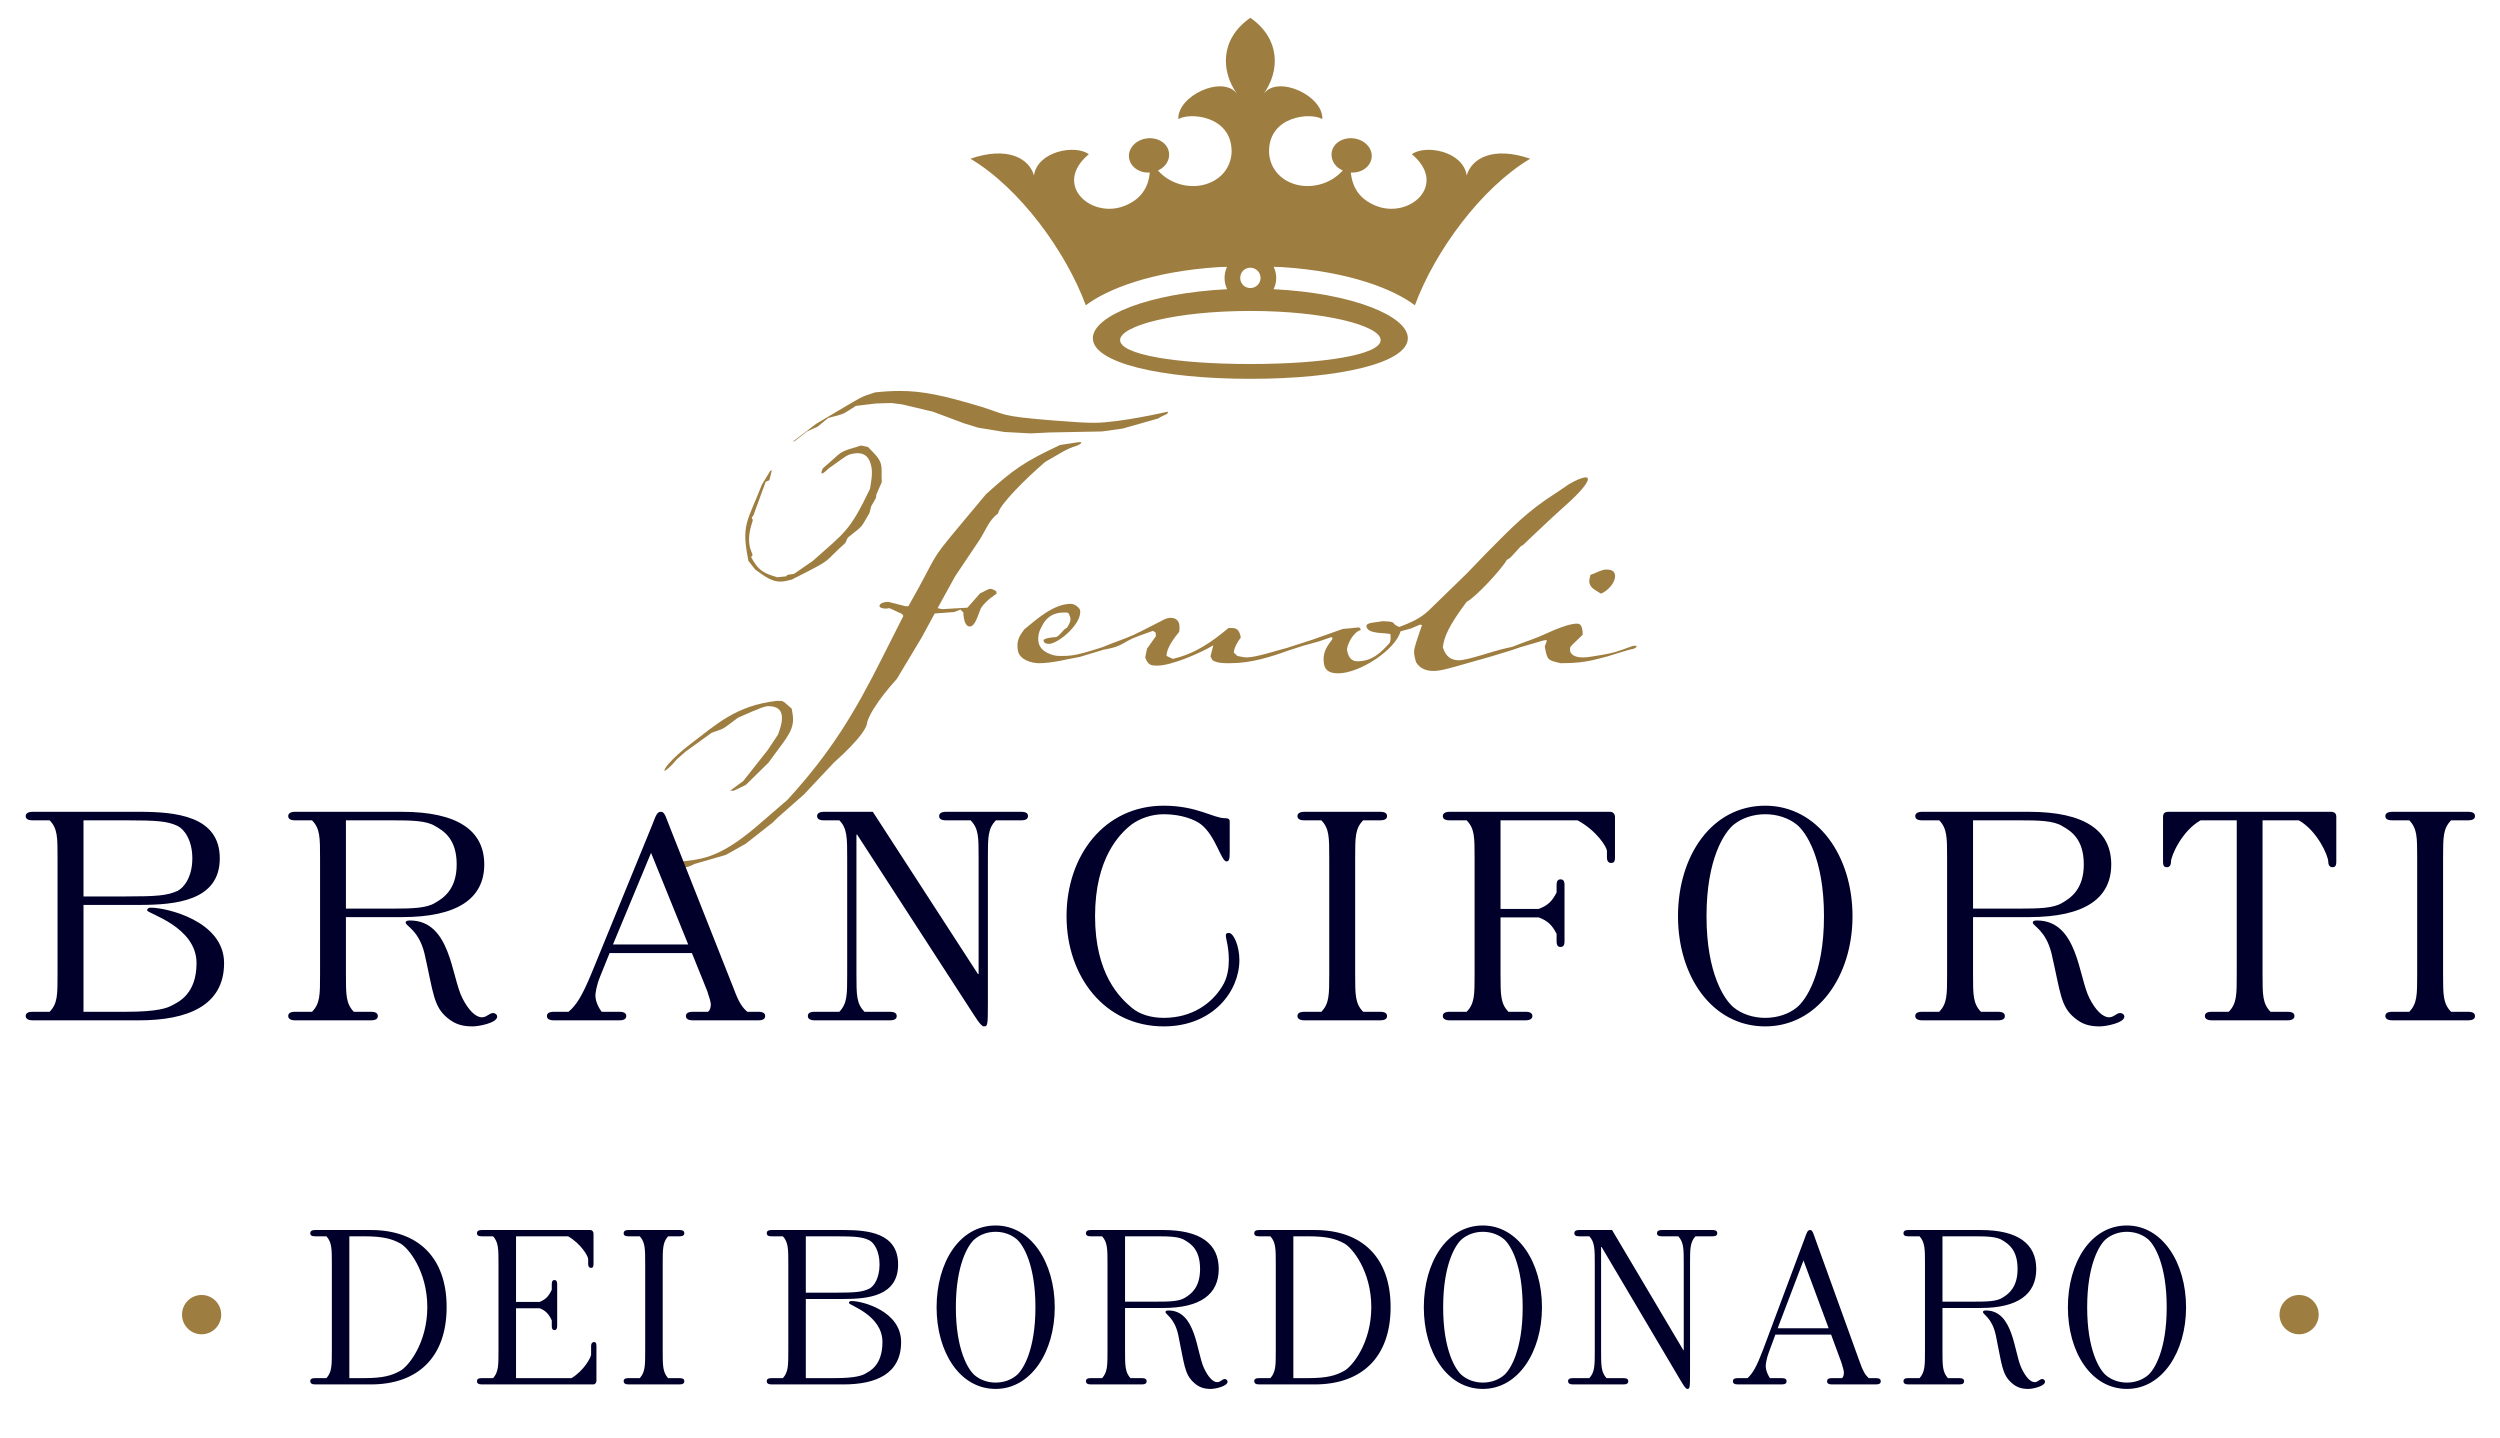
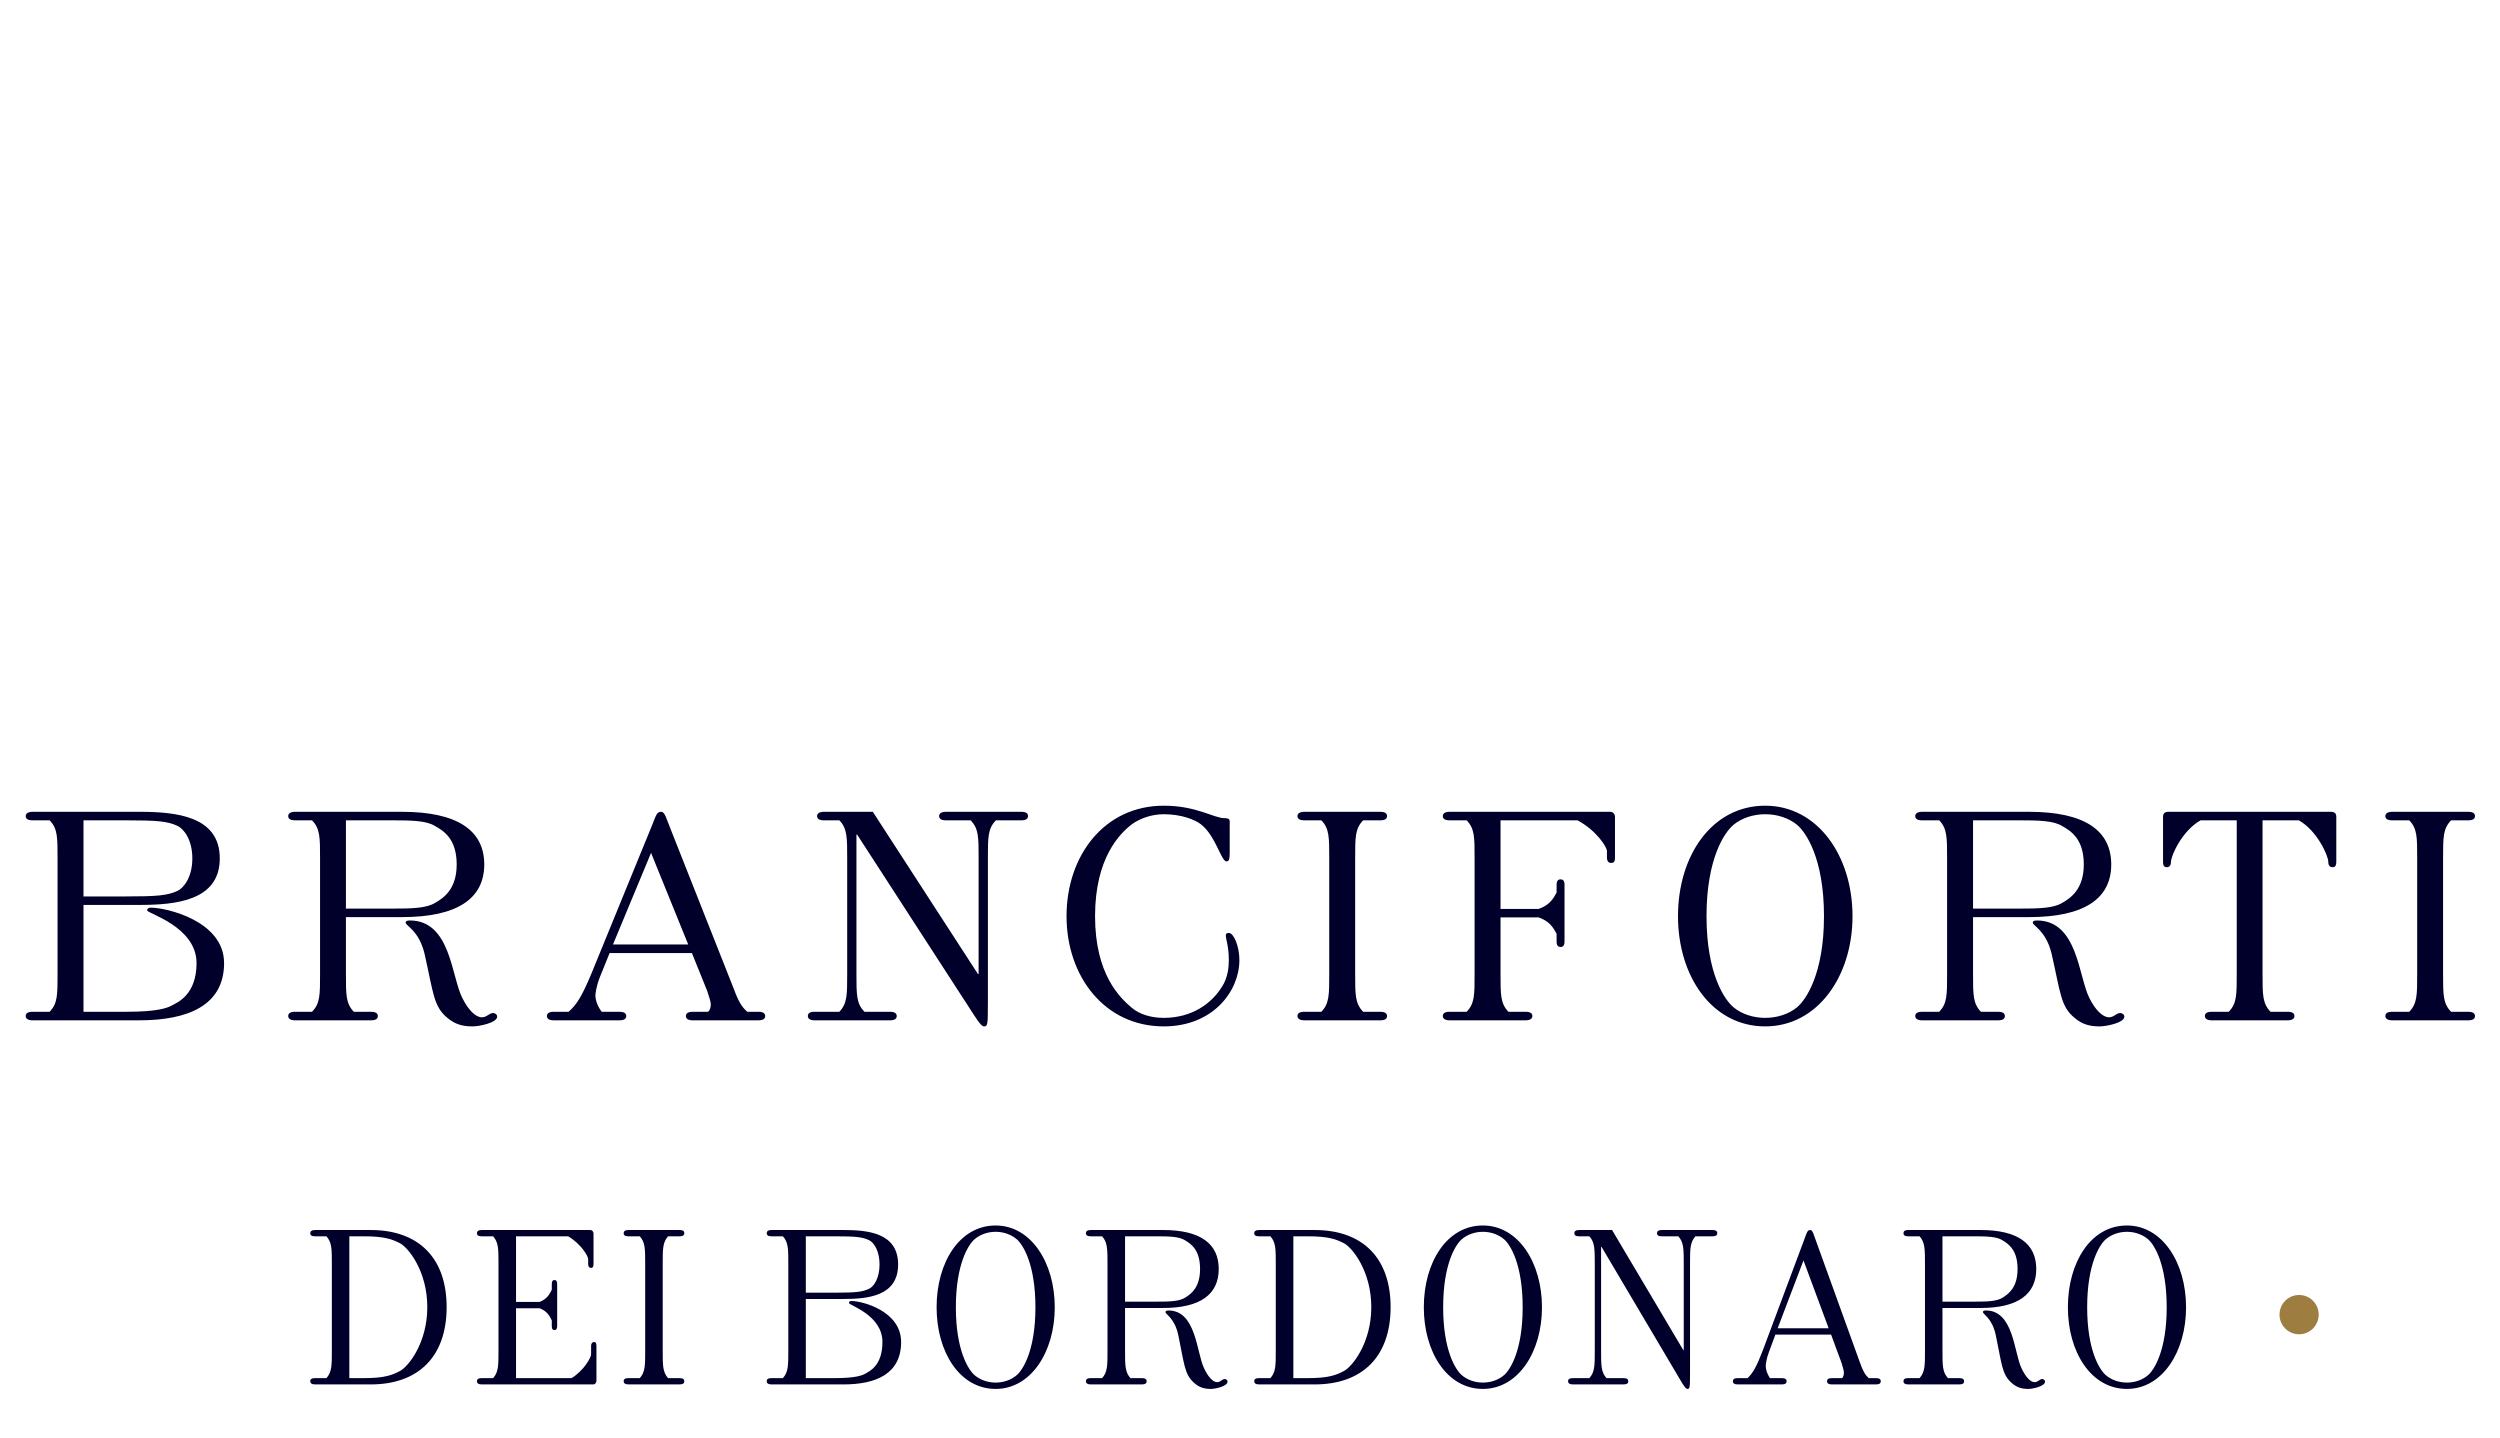
<svg xmlns="http://www.w3.org/2000/svg" xmlns:ns1="http://www.serif.com/" width="100%" height="100%" viewBox="0 0 259 149" version="1.1" xml:space="preserve" style="fill-rule:evenodd;clip-rule:evenodd;stroke-linejoin:round;stroke-miterlimit:2;">
  <g transform="matrix(0.155,0,0,0.062,0,0)">
    <rect id="ArtBoard1" x="0" y="0" width="1668" height="2388" style="fill:none;" />
    <g id="ArtBoard11" ns1:id="ArtBoard1">
      <g transform="matrix(12.89,0,0,32.171,980.337,369.536)">
-         <path d="M0,-2.371C-0.183,-3.633 -2.138,-3.996 -2.844,-3.477C-0.943,-1.877 -2.993,-0.085 -4.727,-0.806C-5.545,-1.145 -5.931,-1.729 -6.008,-2.524C-5.802,-2.51 -5.589,-2.549 -5.405,-2.647C-4.93,-2.897 -4.773,-3.441 -5.088,-3.87C-5.403,-4.299 -6.071,-4.437 -6.553,-4.177C-7.038,-3.917 -7.146,-3.358 -6.833,-2.942C-6.728,-2.806 -6.585,-2.701 -6.43,-2.632C-7.116,-1.855 -8.169,-1.69 -8.907,-1.916C-9.866,-2.209 -10.264,-2.985 -10.25,-3.676C-10.21,-5.473 -8.087,-5.66 -7.487,-5.3C-7.431,-6.509 -9.783,-7.61 -10.529,-6.617C-9.695,-7.782 -9.636,-9.455 -11.218,-10.561C-11.218,-10.56 -11.218,-10.558 -11.221,-10.557C-11.222,-10.558 -11.222,-10.56 -11.224,-10.561C-12.804,-9.455 -12.746,-7.782 -11.912,-6.617C-12.657,-7.61 -15.009,-6.509 -14.953,-5.3C-14.354,-5.66 -12.23,-5.473 -12.192,-3.676C-12.177,-2.985 -12.575,-2.209 -13.534,-1.916C-14.272,-1.69 -15.325,-1.855 -16.011,-2.632C-15.856,-2.701 -15.714,-2.806 -15.608,-2.942C-15.294,-3.358 -15.404,-3.917 -15.888,-4.177C-16.371,-4.437 -17.038,-4.299 -17.353,-3.87C-17.668,-3.441 -17.51,-2.897 -17.036,-2.647C-16.852,-2.549 -16.639,-2.51 -16.434,-2.524C-16.509,-1.729 -16.896,-1.145 -17.713,-0.806C-19.449,-0.085 -21.498,-1.877 -19.596,-3.477C-20.303,-3.996 -22.258,-3.633 -22.44,-2.371C-22.685,-3.253 -23.797,-3.91 -25.733,-3.243C-23.177,-1.717 -20.791,1.565 -19.751,4.37C-18.674,3.55 -16.375,2.608 -12.828,2.384C-12.696,2.381 -12.574,2.382 -12.431,2.374C-12.51,2.547 -12.557,2.742 -12.557,2.948C-12.557,3.158 -12.508,3.357 -12.424,3.535C-16.472,3.735 -19.386,4.916 -19.386,6.08C-19.386,7.358 -15.877,8.19 -11.218,8.19C-6.562,8.19 -3.054,7.358 -3.054,6.08C-3.054,4.916 -5.97,3.734 -10.015,3.535C-9.927,3.357 -9.878,3.158 -9.878,2.948C-9.878,2.742 -9.927,2.547 -10.01,2.374C-9.866,2.382 -9.744,2.381 -9.612,2.384C-6.066,2.608 -3.767,3.55 -2.689,4.37C-1.65,1.565 0.737,-1.717 3.292,-3.243C1.355,-3.91 0.245,-3.253 0,-2.371M-4.463,6.178C-4.463,6.931 -7.37,7.42 -11.218,7.42C-15.075,7.42 -17.974,6.931 -17.974,6.178C-17.974,5.427 -15.075,4.664 -11.218,4.664C-7.37,4.664 -4.463,5.427 -4.463,6.178M-11.745,2.948C-11.745,2.801 -11.686,2.67 -11.595,2.573C-11.499,2.478 -11.368,2.418 -11.218,2.418C-11.074,2.418 -10.942,2.478 -10.846,2.575L-10.846,2.573C-10.752,2.67 -10.69,2.801 -10.69,2.948C-10.69,3.094 -10.752,3.227 -10.846,3.322C-10.942,3.417 -11.074,3.476 -11.218,3.476C-11.368,3.476 -11.499,3.417 -11.595,3.322L-11.595,3.32C-11.686,3.225 -11.745,3.094 -11.745,2.948" style="fill:rgb(158,125,64);fill-rule:nonzero;" />
-       </g>
+         </g>
      <g transform="matrix(0,-32.171,-12.89,0,134.753,2164.02)">
-         <path d="M-1.016,-1.016C-1.58,-1.016 -2.037,-0.561 -2.037,0.001C-2.037,0.562 -1.58,1.016 -1.016,1.016C-0.452,1.016 0.005,0.562 0.005,0.001C0.005,-0.561 -0.452,-1.016 -1.016,-1.016" style="fill:rgb(158,125,64);fill-rule:nonzero;" />
-       </g>
+         </g>
      <g transform="matrix(0,-32.171,-12.89,0,1536.69,2164)">
        <path d="M-1.016,-1.016C-1.581,-1.016 -2.037,-0.561 -2.037,-0C-2.037,0.562 -1.581,1.016 -1.016,1.016C-0.452,1.016 0.004,0.562 0.004,-0C0.004,-0.561 -0.452,-1.016 -1.016,-1.016" style="fill:rgb(158,125,64);fill-rule:nonzero;" />
      </g>
      <g transform="matrix(12.89,0,0,32.171,521.609,1131.58)">
-         <path d="M0,-4.965C0.177,-4.965 0.366,-5.014 0.583,-5.066L1.316,-5.44C2.735,-6.168 2.266,-5.992 3.365,-6.969L3.491,-7.246C4.322,-7.922 4.116,-7.672 4.617,-8.524L4.706,-8.875C5.01,-9.402 4.955,-9.301 4.972,-9.478L5.256,-10.13C5.235,-10.532 5.268,-10.782 5.232,-10.982C5.179,-11.283 5.021,-11.484 4.538,-11.96L4.174,-12.036L4.032,-11.984C2.944,-11.659 3.297,-11.783 2.21,-10.857C2.132,-10.732 2.126,-10.632 2.131,-10.605C2.135,-10.58 2.135,-10.58 2.16,-10.58C2.235,-10.58 2.47,-10.806 2.489,-10.833C3.199,-11.333 3.371,-11.484 3.559,-11.558C3.725,-11.609 3.87,-11.634 4.021,-11.634C4.37,-11.634 4.629,-11.433 4.723,-10.906C4.784,-10.556 4.706,-10.154 4.645,-9.78C3.586,-7.572 3.365,-7.547 1.684,-6.043L0.703,-5.365C0.289,-5.316 0.364,-5.316 0.304,-5.24L-0.162,-5.191C-0.927,-5.415 -1.152,-5.565 -1.521,-6.244L-1.439,-6.344C-1.497,-6.518 -1.572,-6.671 -1.596,-6.82C-1.68,-7.297 -1.574,-7.697 -1.431,-8.151L-1.484,-8.3L-1.402,-8.4L-0.761,-10.154L-0.573,-10.229L-0.441,-10.757L-0.532,-10.705L-0.958,-10.005C-1.663,-8.199 -1.994,-7.949 -1.731,-6.445L-1.66,-6.043L-1.305,-5.592C-0.763,-5.191 -0.424,-4.965 0,-4.965M1.378,-12.764L1.931,-13.014L2.478,-13.464C3.43,-13.716 3.149,-13.616 3.915,-14.091L4.941,-14.216L5.759,-14.241L6.32,-14.168L7.909,-13.791L9.512,-13.19L10.248,-12.962L11.612,-12.737L12.971,-12.663L13.963,-12.712L16.673,-12.764L17.744,-12.913L19.596,-13.44C19.887,-13.64 20.112,-13.64 20.09,-13.765L20.084,-13.791C20.084,-13.791 17.592,-13.214 16.268,-13.214C15.794,-13.214 15.391,-13.239 14.1,-13.339C11.316,-13.565 11.726,-13.64 10.434,-14.042C8.513,-14.618 7.42,-14.868 6.195,-14.868C5.799,-14.868 5.38,-14.843 4.913,-14.794C4.043,-14.493 4.612,-14.794 1.857,-13.163L0.646,-12.237L0.74,-12.26L1.378,-12.764ZM-4.913,3.862L-3.562,2.884C-2.856,2.633 -3.107,2.784 -2.2,2.105L-1.46,1.779C-1.087,1.63 -0.836,1.505 -0.61,1.505C-0.16,1.505 0.024,1.706 0.068,1.956C0.13,2.306 -0.041,2.757 -0.126,2.984L-0.66,3.787L-1.923,5.39L-2.609,5.894L-2.412,5.894L-1.789,5.591L-0.617,4.438L-0.418,4.164C0.346,3.109 0.775,2.708 0.628,1.88L0.585,1.63C0.291,1.38 0.198,1.28 0.12,1.253C0.063,1.228 -0.01,1.228 -0.184,1.228C-2.311,1.478 -3.293,2.431 -4.68,3.485C-5.692,4.263 -6.027,4.763 -6.014,4.84L-6.011,4.864C-5.959,4.864 -5.695,4.663 -5.368,4.263L-4.913,3.862ZM10.284,-7.069C10.642,-7.597 10.796,-8.151 11.283,-8.5C11.353,-8.951 12.712,-10.306 13.731,-11.183C14.705,-11.734 14.787,-11.835 15.333,-12.011C15.474,-12.06 15.609,-12.136 15.601,-12.186C15.595,-12.21 15.571,-12.21 15.546,-12.21L15.469,-12.21L14.5,-12.06C12.634,-11.183 12.1,-10.806 10.659,-9.502L9.258,-7.822C7.627,-5.866 8.259,-6.543 6.636,-3.687L6.488,-3.687L5.6,-3.912C5.276,-3.912 5.122,-3.787 5.14,-3.687C5.152,-3.61 5.285,-3.562 5.487,-3.562L5.658,-3.586L6.307,-3.285L6.377,-3.184L5.34,-1.128C3.827,1.905 2.606,3.911 0.367,6.368L-1.257,7.772C-3.299,9.504 -4.181,9.452 -5.378,9.602L-5.711,9.553L-6.246,9.203C-6.488,8.826 -6.534,8.7 -6.584,8.7C-6.609,8.7 -6.626,8.75 -6.687,8.826L-6.588,9.101C-6.157,9.578 -5.649,9.903 -5.149,9.903C-4.925,9.903 -4.692,9.83 -4.461,9.703L-2.823,9.228L-1.801,8.651L-0.397,7.547L-0.144,7.296L1.218,6.094L2.795,4.413C2.795,4.413 4.505,2.933 4.5,2.331C4.77,1.454 6.029,0.101 6.029,0.101L7.323,-2.057L8.001,-3.309L9.011,-3.385L9.337,-3.51L9.489,-3.36C9.481,-3.26 9.504,-3.135 9.517,-3.059C9.569,-2.758 9.691,-2.633 9.816,-2.633C10.091,-2.633 10.224,-3.16 10.397,-3.586C10.674,-4.013 11.214,-4.338 11.214,-4.338L11.193,-4.463C11.08,-4.539 10.97,-4.588 10.898,-4.588C10.746,-4.588 10.618,-4.463 10.361,-4.362L9.696,-3.61L8.385,-3.535L8.151,-3.586L9.059,-5.24L10.284,-7.069ZM41.947,-4.914C42.001,-4.613 42.294,-4.514 42.548,-4.338C43.013,-4.539 43.328,-5.014 43.276,-5.316C43.246,-5.492 43.128,-5.592 42.827,-5.592C42.577,-5.592 42.312,-5.415 42.003,-5.316C41.959,-5.139 41.93,-5.014 41.947,-4.914M44.221,-1.631L43.658,-1.43C43.19,-1.254 42.756,-1.178 42.267,-1.104C42.1,-1.077 41.856,-1.028 41.61,-1.028C41.308,-1.028 41.019,-1.104 40.951,-1.354C40.954,-1.631 40.833,-1.455 41.601,-2.206C41.607,-2.307 41.59,-2.408 41.578,-2.483C41.538,-2.708 41.448,-2.782 41.301,-2.782C40.7,-2.782 39.443,-2.131 39.346,-2.106C38.613,-1.817 38.56,-1.822 37.969,-1.582L37.624,-1.504C37.022,-1.378 35.641,-0.879 35.189,-0.879C34.815,-0.879 34.513,-1.028 34.348,-1.555C34.423,-2.106 34.632,-2.633 35.581,-3.912C36.04,-4.137 37.402,-5.617 37.667,-6.092C37.917,-6.244 37.763,-6.119 38.412,-6.82C38.555,-6.871 38.224,-6.619 40.025,-8.3L41.015,-9.201C41.678,-9.828 41.891,-10.179 41.87,-10.306C41.861,-10.355 41.83,-10.379 41.756,-10.379C41.58,-10.379 41.236,-10.229 40.896,-10.029L40.27,-9.603C38.721,-8.625 37.901,-7.749 36.608,-6.445L35.596,-5.391L33.613,-3.46C33.164,-3.035 32.675,-2.834 32.09,-2.608C31.583,-2.809 32.067,-2.883 31.214,-2.91C30.877,-2.834 30.352,-2.858 30.389,-2.633C30.465,-2.206 31.442,-2.331 31.632,-2.231C31.649,-2.131 31.655,-1.829 31.569,-1.755C31.107,-1.254 30.682,-0.827 29.91,-0.827C29.584,-0.827 29.441,-1.077 29.385,-1.403C29.349,-1.604 29.668,-2.331 30.098,-2.456C30.055,-2.556 30.052,-2.581 29.975,-2.581C29.925,-2.581 29.85,-2.581 29.707,-2.556L29.164,-2.508L27.614,-1.957L26.834,-1.704L26.364,-1.555C26.359,-1.547 26.362,-1.55 26.355,-1.546C25.719,-1.381 24.66,-1.028 24.181,-1.028C24.029,-1.028 23.846,-1.077 23.693,-1.104L23.511,-1.277C23.518,-1.53 23.73,-1.881 23.873,-2.057C23.8,-2.483 23.637,-2.556 23.387,-2.556L23.237,-2.556C22.365,-1.829 21.527,-1.229 20.35,-0.952L20.025,-1.104C20.004,-1.504 20.452,-2.082 20.679,-2.356C20.702,-2.508 20.702,-2.633 20.686,-2.733C20.645,-2.959 20.477,-3.083 20.252,-3.083C20.128,-3.083 20.006,-3.059 19.871,-2.983C19.365,-2.733 18.865,-2.456 18.334,-2.206C17.825,-1.971 17.252,-1.798 16.725,-1.569C16.619,-1.532 16.468,-1.482 16.203,-1.403C15.704,-1.254 15.233,-1.104 14.684,-1.104L14.486,-1.104C14.309,-1.104 14.13,-1.128 13.859,-1.254C13.557,-1.403 13.422,-1.604 13.384,-1.829C13.331,-2.131 13.428,-2.432 13.563,-2.657C13.914,-3.36 14.488,-3.36 14.761,-3.36L14.785,-3.36C14.961,-3.36 14.941,-3.333 15.03,-3.108C15.07,-2.883 14.968,-2.758 14.852,-2.556C14.704,-2.556 14.46,-2.082 14.26,-2.082C14.185,-2.082 13.622,-2.03 13.645,-1.905C13.654,-1.856 13.675,-1.731 13.924,-1.731C14.398,-1.731 15.662,-2.782 15.538,-3.486C15.524,-3.562 15.306,-3.811 15.055,-3.811C14.159,-3.811 13.256,-2.983 12.645,-2.483C12.403,-2.155 12.223,-1.905 12.316,-1.378C12.4,-0.904 13.028,-0.727 13.402,-0.727C14.127,-0.727 14.909,-0.952 15.515,-1.052L16.679,-1.403L16.725,-1.421C16.948,-1.466 17.204,-1.511 17.395,-1.58C17.703,-1.679 17.967,-1.881 18.243,-2.006C18.593,-2.155 18.97,-2.283 19.322,-2.408L19.463,-2.307L19.47,-2.131L19.009,-1.479L18.917,-1.028C19.06,-0.626 19.215,-0.602 19.539,-0.602C20.31,-0.602 21.814,-1.277 22.447,-1.655L22.3,-1.077L22.408,-0.879C22.66,-0.727 22.983,-0.727 23.26,-0.727L23.336,-0.727C24.4,-0.727 25.426,-1.052 26.388,-1.403L26.39,-1.403L27.099,-1.631L27.909,-1.856L28.496,-2.057C28.52,-2.057 28.542,-2.082 28.565,-2.082C28.589,-2.082 28.621,-2.057 28.625,-2.03C28.653,-1.881 28.042,-1.504 28.189,-0.677C28.248,-0.325 28.522,-0.201 28.92,-0.201C30.044,-0.201 31.898,-1.43 32.155,-2.383L32.704,-2.533L33.168,-2.733L33.269,-2.708L33.09,-2.182C32.876,-1.555 32.832,-1.378 32.871,-1.153C32.889,-1.052 32.908,-0.952 32.962,-0.778C33.174,-0.426 33.515,-0.325 33.864,-0.325C34.264,-0.325 34.709,-0.477 34.997,-0.55L36.853,-1.077L37.917,-1.403L38.333,-1.546L39.295,-1.829C39.532,-1.905 39.653,-1.929 39.702,-1.929C39.729,-1.929 39.729,-1.929 39.733,-1.905C39.742,-1.856 39.703,-1.78 39.635,-1.604C39.762,-0.879 39.786,-0.879 40.465,-0.727C41.186,-0.727 41.727,-0.778 42.395,-0.952L42.873,-1.077L43.936,-1.403L44.248,-1.479L44.385,-1.555L44.395,-1.631L44.221,-1.631Z" style="fill:rgb(158,125,64);fill-rule:nonzero;" />
-       </g>
+         </g>
      <g transform="matrix(12.89,0,0,32.171,396.835,1424.63)">
        <path d="M0,25.423C-0.045,25.423 -0.136,25.47 -0.136,25.633L-0.136,26.065C-0.136,26.219 -0.51,26.91 -1.151,27.297L-4.028,27.297L-4.028,23.667L-2.805,23.667C-2.482,23.795 -2.329,23.972 -2.175,24.298L-2.175,24.59C-2.175,24.755 -2.119,24.802 -2.035,24.802C-1.957,24.802 -1.895,24.755 -1.895,24.59L-1.895,22.415C-1.895,22.249 -1.957,22.203 -2.035,22.203C-2.119,22.203 -2.175,22.249 -2.175,22.415L-2.175,22.705C-2.329,23.033 -2.482,23.209 -2.805,23.338L-4.028,23.338L-4.028,19.931L-1.327,19.931C-0.662,20.318 -0.288,20.961 -0.288,21.114L-0.288,21.36C-0.288,21.547 -0.196,21.57 -0.148,21.57C-0.066,21.57 -0.01,21.547 -0.01,21.36L-0.01,19.791C-0.01,19.708 -0.066,19.604 -0.174,19.604L-5.811,19.604C-5.987,19.604 -6.056,19.674 -6.056,19.768C-6.056,19.873 -5.987,19.931 -5.811,19.931L-5.216,19.931C-4.938,20.248 -4.938,20.576 -4.938,21.383L-4.938,25.845C-4.938,26.651 -4.938,26.98 -5.216,27.297L-5.811,27.297C-5.987,27.297 -6.056,27.355 -6.056,27.459C-6.056,27.553 -5.987,27.624 -5.811,27.624L-0.02,27.624C0.085,27.624 0.141,27.518 0.141,27.436L0.141,25.633C0.141,25.445 0.085,25.423 0,25.423M13.374,23.292C13.316,23.292 13.234,23.303 13.234,23.396C13.234,23.513 14.971,24.017 14.971,25.423C14.971,26.64 14.308,26.933 14.11,27.05C13.935,27.154 13.596,27.297 12.491,27.297L10.998,27.297L10.998,23.186L12.954,23.186C14.226,23.186 15.784,23.033 15.784,21.394C15.784,19.755 14.226,19.604 12.954,19.604L9.213,19.604C9.04,19.604 8.97,19.674 8.97,19.768C8.97,19.873 9.04,19.931 9.213,19.931L9.81,19.931C10.09,20.248 10.09,20.576 10.09,21.383L10.09,25.845C10.09,26.651 10.09,26.98 9.81,27.297L9.213,27.297C9.04,27.297 8.97,27.355 8.97,27.459C8.97,27.553 9.04,27.624 9.213,27.624L12.954,27.624C14.656,27.624 15.939,27.062 15.939,25.423C15.939,23.795 13.897,23.292 13.374,23.292M10.998,19.931L12.491,19.931C13.596,19.931 13.945,19.966 14.295,20.142C14.527,20.259 14.821,20.681 14.821,21.394C14.821,22.108 14.527,22.53 14.295,22.647C13.945,22.822 13.596,22.859 12.491,22.859L10.998,22.859L10.998,19.931ZM58.013,19.604L55.379,19.604C55.204,19.604 55.134,19.674 55.134,19.768C55.134,19.873 55.204,19.931 55.379,19.931L56.241,19.931C56.521,20.248 56.521,20.576 56.521,21.383L56.521,25.845L56.5,25.845L52.804,19.604L51.092,19.604C50.916,19.604 50.847,19.674 50.847,19.768C50.847,19.873 50.916,19.931 51.092,19.931L51.627,19.931C51.908,20.236 51.908,20.599 51.908,21.383L51.908,25.845C51.908,26.651 51.908,26.98 51.627,27.297L50.768,27.297C50.593,27.297 50.523,27.355 50.523,27.459C50.523,27.553 50.593,27.624 50.768,27.624L53.399,27.624C53.574,27.624 53.644,27.564 53.644,27.459C53.644,27.355 53.574,27.297 53.399,27.297L52.515,27.297C52.235,26.98 52.235,26.651 52.235,25.845L52.235,20.482L52.26,20.482L56.161,27.085C56.394,27.473 56.593,27.858 56.706,27.858C56.838,27.858 56.847,27.81 56.847,26.968L56.847,21.383C56.847,20.576 56.847,20.248 57.126,19.931L58.013,19.931C58.188,19.931 58.259,19.873 58.259,19.768C58.259,19.662 58.188,19.604 58.013,19.604M-11.564,19.604L-14.454,19.604C-14.629,19.604 -14.699,19.674 -14.699,19.768C-14.699,19.873 -14.629,19.931 -14.454,19.931L-13.859,19.931C-13.579,20.248 -13.579,20.576 -13.579,21.383L-13.579,25.845C-13.579,26.651 -13.579,26.98 -13.859,27.297L-14.454,27.297C-14.629,27.297 -14.699,27.355 -14.699,27.459C-14.699,27.553 -14.629,27.624 -14.454,27.624L-11.564,27.624C-9.105,27.624 -7.627,26.196 -7.627,23.608C-7.627,21.03 -9.105,19.604 -11.564,19.604M-10.039,26.922C-10.447,27.143 -10.853,27.297 -11.915,27.297L-12.672,27.297L-12.672,19.931L-11.915,19.931C-10.853,19.931 -10.447,20.083 -10.039,20.295C-9.618,20.517 -8.629,21.734 -8.629,23.608C-8.629,25.481 -9.618,26.699 -10.039,26.922M79.501,19.369C77.625,19.369 76.44,21.29 76.44,23.619C76.44,25.937 77.639,27.858 79.501,27.858C81.331,27.858 82.568,25.937 82.568,23.619C82.568,21.29 81.331,19.369 79.501,19.369M80.61,27.131C80.329,27.378 79.934,27.529 79.501,27.529C79.072,27.529 78.674,27.378 78.394,27.131C78.079,26.852 77.44,25.845 77.44,23.619C77.44,21.383 78.079,20.376 78.394,20.095C78.674,19.85 79.072,19.697 79.501,19.697C79.934,19.697 80.329,19.85 80.61,20.095C80.924,20.376 81.564,21.383 81.564,23.619C81.564,25.845 80.924,26.852 80.61,27.131M75.115,27.343C74.974,27.343 74.891,27.507 74.715,27.507C74.495,27.507 74.24,27.226 74.029,26.769C73.645,25.95 73.621,23.783 72.189,23.783C72.12,23.783 72.036,23.795 72.036,23.866C72.036,23.994 72.504,24.157 72.7,25.059C73.016,26.57 73.016,27.085 73.505,27.529C73.773,27.775 74.029,27.858 74.391,27.858C74.624,27.858 75.254,27.718 75.254,27.483C75.254,27.378 75.147,27.343 75.115,27.343M3.855,19.931L4.452,19.931C4.626,19.931 4.697,19.873 4.697,19.768C4.697,19.662 4.626,19.604 4.452,19.604L1.797,19.604C1.622,19.604 1.552,19.674 1.552,19.768C1.552,19.873 1.622,19.931 1.797,19.931L2.39,19.931C2.669,20.248 2.669,20.576 2.669,21.383L2.669,25.845C2.669,26.651 2.669,26.98 2.39,27.297L1.797,27.297C1.622,27.297 1.552,27.355 1.552,27.459C1.552,27.553 1.622,27.624 1.797,27.624L4.452,27.624C4.626,27.624 4.697,27.564 4.697,27.459C4.697,27.355 4.626,27.297 4.452,27.297L3.855,27.297C3.577,26.98 3.577,26.651 3.577,25.845L3.577,21.383C3.577,20.576 3.577,20.248 3.855,19.931M66.493,27.297L66.111,27.297C65.924,27.121 65.806,26.922 65.641,26.442L63.454,20.376C63.255,19.85 63.22,19.604 63.08,19.604C62.94,19.604 62.905,19.72 62.776,20.083L60.621,25.856C60.306,26.676 60.12,27.026 59.83,27.297L59.314,27.297C59.131,27.297 59.069,27.366 59.069,27.459C59.069,27.553 59.131,27.624 59.314,27.624L61.61,27.624C61.798,27.624 61.855,27.553 61.855,27.459C61.855,27.366 61.798,27.297 61.61,27.297L60.992,27.297C60.925,27.202 60.773,26.933 60.773,26.664C60.773,26.593 60.805,26.289 60.936,25.95L61.274,25.036L64.162,25.036L64.701,26.499C64.769,26.709 64.826,26.933 64.826,27.003C64.826,27.131 64.791,27.261 64.721,27.297L64.197,27.297C64.011,27.297 63.952,27.366 63.952,27.459C63.952,27.553 64.011,27.624 64.197,27.624L66.493,27.624C66.681,27.624 66.738,27.553 66.738,27.459C66.738,27.366 66.681,27.297 66.493,27.297M61.391,24.708L62.73,21.184L64.036,24.708L61.391,24.708ZM46.105,19.369C44.232,19.369 43.043,21.29 43.043,23.619C43.043,25.937 44.244,27.858 46.105,27.858C47.935,27.858 49.17,25.937 49.17,23.619C49.17,21.29 47.935,19.369 46.105,19.369M47.216,27.131C46.936,27.378 46.539,27.529 46.105,27.529C45.676,27.529 45.279,27.378 44.999,27.131C44.684,26.852 44.046,25.845 44.046,23.619C44.046,21.383 44.684,20.376 44.999,20.095C45.279,19.85 45.676,19.697 46.105,19.697C46.539,19.697 46.936,19.85 47.216,20.095C47.53,20.376 48.169,21.383 48.169,23.619C48.169,25.845 47.53,26.852 47.216,27.131M37.381,19.604L34.494,19.604C34.319,19.604 34.249,19.674 34.249,19.768C34.249,19.873 34.319,19.931 34.494,19.931L35.088,19.931C35.367,20.248 35.367,20.576 35.367,21.383L35.367,25.845C35.367,26.651 35.367,26.98 35.088,27.297L34.494,27.297C34.319,27.297 34.249,27.355 34.249,27.459C34.249,27.553 34.319,27.624 34.494,27.624L37.381,27.624C39.842,27.624 41.321,26.196 41.321,23.608C41.321,21.03 39.842,19.604 37.381,19.604M38.909,26.922C38.502,27.143 38.095,27.297 37.033,27.297L36.278,27.297L36.278,19.931L37.033,19.931C38.095,19.931 38.502,20.083 38.909,20.295C39.329,20.517 40.32,21.734 40.32,23.608C40.32,25.481 39.329,26.699 38.909,26.922M32.724,27.343C32.586,27.343 32.503,27.507 32.328,27.507C32.104,27.507 31.851,27.226 31.641,26.769C31.256,25.95 31.235,23.783 29.802,23.783C29.732,23.783 29.648,23.795 29.648,23.866C29.648,23.994 30.115,24.157 30.311,25.059C30.626,26.57 30.626,27.085 31.117,27.529C31.383,27.775 31.641,27.858 32.001,27.858C32.235,27.858 32.865,27.718 32.865,27.483C32.865,27.378 32.76,27.343 32.724,27.343M29.519,23.654C31.466,23.654 32.409,22.94 32.409,21.629C32.409,20.318 31.466,19.604 29.519,19.604L25.768,19.604C25.593,19.604 25.522,19.674 25.522,19.768C25.522,19.873 25.593,19.931 25.768,19.931L26.363,19.931C26.641,20.248 26.641,20.586 26.641,21.406L26.641,25.845C26.641,26.651 26.641,26.98 26.363,27.297L25.768,27.297C25.593,27.297 25.522,27.355 25.522,27.459C25.522,27.553 25.593,27.624 25.768,27.624L28.426,27.624C28.598,27.624 28.671,27.564 28.671,27.459C28.671,27.355 28.598,27.297 28.426,27.297L27.831,27.297C27.551,26.98 27.551,26.651 27.551,25.845L27.551,23.654L29.519,23.654ZM27.551,19.931L29.172,19.931C29.858,19.931 30.381,19.943 30.685,20.153C30.99,20.341 31.441,20.645 31.441,21.629C31.441,22.577 30.99,22.917 30.685,23.105C30.381,23.315 29.858,23.325 29.172,23.325L27.551,23.325L27.551,19.931ZM71.909,23.654C73.854,23.654 74.8,22.94 74.8,21.629C74.8,20.318 73.854,19.604 71.909,19.604L68.159,19.604C67.98,19.604 67.914,19.674 67.914,19.768C67.914,19.873 67.98,19.931 68.159,19.931L68.75,19.931C69.03,20.248 69.03,20.586 69.03,21.406L69.03,25.845C69.03,26.651 69.03,26.98 68.75,27.297L68.159,27.297C67.98,27.297 67.914,27.355 67.914,27.459C67.914,27.553 67.98,27.624 68.159,27.624L70.813,27.624C70.988,27.624 71.058,27.564 71.058,27.459C71.058,27.355 70.988,27.297 70.813,27.297L70.218,27.297C69.937,26.98 69.937,26.651 69.937,25.845L69.937,23.654L71.909,23.654ZM69.937,19.931L71.559,19.931C72.246,19.931 72.771,19.943 73.073,20.153C73.374,20.341 73.831,20.645 73.831,21.629C73.831,22.577 73.374,22.917 73.073,23.105C72.771,23.315 72.246,23.325 71.559,23.325L69.937,23.325L69.937,19.931ZM20.841,19.369C18.966,19.369 17.779,21.29 17.779,23.619C17.779,25.937 18.975,27.858 20.841,27.858C22.67,27.858 23.906,25.937 23.906,23.619C23.906,21.29 22.67,19.369 20.841,19.369M21.948,27.131C21.668,27.378 21.273,27.529 20.841,27.529C20.41,27.529 20.013,27.378 19.736,27.131C19.421,26.852 18.778,25.845 18.778,23.619C18.778,21.383 19.421,20.376 19.736,20.095C20.013,19.85 20.41,19.697 20.841,19.697C21.273,19.697 21.668,19.85 21.948,20.095C22.262,20.376 22.904,21.383 22.904,23.619C22.904,25.845 22.262,26.852 21.948,27.131M69.769,8.269L68.886,8.269C68.631,8.269 68.526,8.35 68.526,8.491C68.526,8.616 68.631,8.713 68.886,8.713L72.811,8.713C73.069,8.713 73.172,8.632 73.172,8.491C73.172,8.35 73.069,8.269 72.811,8.269L71.931,8.269C71.522,7.843 71.522,7.4 71.522,6.308L71.522,3.352L74.425,3.352C77.3,3.352 78.688,2.388 78.688,0.616C78.688,-1.153 77.3,-2.118 74.425,-2.118L68.886,-2.118C68.631,-2.118 68.526,-2.022 68.526,-1.897C68.526,-1.756 68.631,-1.675 68.886,-1.675L69.769,-1.675C70.177,-1.25 70.177,-0.791 70.177,0.318L70.177,6.308C70.177,7.4 70.177,7.843 69.769,8.269M71.522,-1.675L73.909,-1.675C74.924,-1.675 75.699,-1.66 76.149,-1.376C76.594,-1.123 77.265,-0.711 77.265,0.616C77.265,1.897 76.594,2.356 76.149,2.61C75.699,2.893 74.924,2.91 73.909,2.91L71.522,2.91L71.522,-1.675ZM-22.953,2.862C-23.034,2.862 -23.155,2.876 -23.155,3.005C-23.155,3.161 -20.595,3.842 -20.595,5.74C-20.595,7.384 -21.575,7.78 -21.87,7.938C-22.124,8.078 -22.625,8.269 -24.255,8.269L-26.457,8.269L-26.457,2.719L-23.571,2.719C-21.695,2.719 -19.39,2.514 -19.39,0.301C-19.39,-1.913 -21.695,-2.118 -23.571,-2.118L-29.091,-2.118C-29.345,-2.118 -29.453,-2.022 -29.453,-1.897C-29.453,-1.756 -29.345,-1.675 -29.091,-1.675L-28.213,-1.675C-27.802,-1.25 -27.802,-0.807 -27.802,0.285L-27.802,6.308C-27.802,7.4 -27.802,7.843 -28.213,8.269L-29.091,8.269C-29.345,8.269 -29.453,8.35 -29.453,8.491C-29.453,8.616 -29.345,8.713 -29.091,8.713L-23.571,8.713C-21.058,8.713 -19.167,7.952 -19.167,5.74C-19.167,3.543 -22.172,2.862 -22.953,2.862M-26.457,-1.675L-24.255,-1.675C-22.625,-1.675 -22.109,-1.628 -21.59,-1.39C-21.249,-1.232 -20.813,-0.664 -20.813,0.301C-20.813,1.265 -21.249,1.834 -21.59,1.994C-22.109,2.229 -22.625,2.278 -24.255,2.278L-26.457,2.278L-26.457,-1.675ZM11.461,8.713L15.349,8.713C15.608,8.713 15.711,8.632 15.711,8.491C15.711,8.35 15.608,8.269 15.349,8.269L14.04,8.269C13.623,7.843 13.623,7.4 13.623,6.308L13.623,-0.933L13.659,-0.933L19.426,7.986C19.768,8.506 20.064,9.028 20.232,9.028C20.425,9.028 20.439,8.965 20.439,7.826L20.439,0.285C20.439,-0.807 20.439,-1.25 20.856,-1.675L22.16,-1.675C22.416,-1.675 22.519,-1.756 22.519,-1.897C22.519,-2.039 22.416,-2.118 22.16,-2.118L18.272,-2.118C18.012,-2.118 17.911,-2.022 17.911,-1.897C17.911,-1.756 18.012,-1.675 18.272,-1.675L19.544,-1.675C19.958,-1.25 19.958,-0.807 19.958,0.285L19.958,6.308L19.923,6.308L14.472,-2.118L11.939,-2.118C11.688,-2.118 11.583,-2.022 11.583,-1.897C11.583,-1.756 11.688,-1.675 11.939,-1.675L12.736,-1.675C13.143,-1.265 13.143,-0.773 13.143,0.285L13.143,6.308C13.143,7.4 13.143,7.843 12.736,8.269L11.461,8.269C11.2,8.269 11.104,8.35 11.104,8.491C11.104,8.616 11.2,8.713 11.461,8.713M60.746,9.028C63.451,9.028 65.272,6.434 65.272,3.305C65.272,0.157 63.451,-2.435 60.746,-2.435C57.981,-2.435 56.223,0.157 56.223,3.305C56.223,6.434 57.996,9.028 60.746,9.028M59.116,-1.454C59.525,-1.786 60.111,-1.992 60.746,-1.992C61.386,-1.992 61.971,-1.786 62.382,-1.454C62.848,-1.075 63.793,0.285 63.793,3.305C63.793,6.308 62.848,7.669 62.382,8.047C61.971,8.381 61.386,8.585 60.746,8.585C60.111,8.585 59.525,8.381 59.116,8.047C58.648,7.669 57.702,6.308 57.702,3.305C57.702,0.285 58.648,-1.075 59.116,-1.454M37.73,8.269L36.854,8.269C36.599,8.269 36.491,8.35 36.491,8.491C36.491,8.616 36.599,8.713 36.854,8.713L40.775,8.713C41.029,8.713 41.136,8.632 41.136,8.491C41.136,8.35 41.029,8.269 40.775,8.269L39.898,8.269C39.483,7.843 39.483,7.4 39.483,6.308L39.483,0.285C39.483,-0.807 39.483,-1.25 39.898,-1.675L40.775,-1.675C41.029,-1.675 41.136,-1.756 41.136,-1.897C41.136,-2.039 41.029,-2.118 40.775,-2.118L36.854,-2.118C36.599,-2.118 36.491,-2.022 36.491,-1.897C36.491,-1.756 36.599,-1.675 36.854,-1.675L37.73,-1.675C38.139,-1.25 38.139,-0.807 38.139,0.285L38.139,6.308C38.139,7.4 38.139,7.843 37.73,8.269M8.533,8.269L7.964,8.269C7.692,8.033 7.518,7.764 7.278,7.116L4.044,-1.075C3.752,-1.786 3.7,-2.118 3.492,-2.118C3.287,-2.118 3.236,-1.962 3.046,-1.469L-0.136,6.325C-0.6,7.431 -0.879,7.905 -1.305,8.269L-2.065,8.269C-2.337,8.269 -2.426,8.364 -2.426,8.491C-2.426,8.616 -2.337,8.713 -2.065,8.713L1.328,8.713C1.6,8.713 1.687,8.616 1.687,8.491C1.687,8.364 1.6,8.269 1.328,8.269L0.415,8.269C0.312,8.142 0.087,7.78 0.087,7.416C0.087,7.321 0.139,6.911 0.327,6.45L0.823,5.219L5.092,5.219L5.887,7.195C5.985,7.479 6.072,7.78 6.072,7.873C6.072,8.047 6.021,8.221 5.915,8.269L5.14,8.269C4.869,8.269 4.781,8.364 4.781,8.491C4.781,8.616 4.869,8.713 5.14,8.713L8.533,8.713C8.807,8.713 8.89,8.616 8.89,8.491C8.89,8.364 8.807,8.269 8.533,8.269M0.998,4.774L2.973,0.015L4.9,4.774L0.998,4.774ZM90.063,-2.118L81.671,-2.118C81.459,-2.118 81.374,-2.039 81.374,-1.849L81.374,0.474C81.374,0.725 81.459,0.76 81.582,0.76C81.649,0.76 81.786,0.725 81.786,0.474C81.786,0.173 82.358,-1.139 83.322,-1.675L85.196,-1.675L85.196,6.308C85.196,7.4 85.196,7.843 84.781,8.269L83.901,8.269C83.649,8.269 83.544,8.35 83.544,8.491C83.544,8.616 83.649,8.713 83.901,8.713L87.83,8.713C88.084,8.713 88.188,8.616 88.188,8.491C88.188,8.35 88.084,8.269 87.83,8.269L86.949,8.269C86.534,7.843 86.534,7.4 86.534,6.308L86.534,-1.675L88.413,-1.675C89.372,-1.139 89.942,0.173 89.942,0.474C89.942,0.725 90.082,0.76 90.152,0.76C90.271,0.76 90.358,0.725 90.358,0.474L90.358,-1.849C90.358,-2.039 90.271,-2.118 90.063,-2.118M76.786,8.585C77.179,8.918 77.556,9.028 78.089,9.028C78.434,9.028 79.368,8.839 79.368,8.522C79.368,8.381 79.21,8.333 79.16,8.333C78.949,8.333 78.831,8.556 78.574,8.556C78.245,8.556 77.863,8.175 77.556,7.559C76.989,6.45 76.954,3.527 74.838,3.527C74.736,3.527 74.62,3.543 74.62,3.636C74.62,3.811 75.298,4.031 75.595,5.251C76.061,7.291 76.061,7.986 76.786,8.585M97.186,8.269L96.311,8.269C95.895,7.843 95.895,7.4 95.895,6.308L95.895,0.285C95.895,-0.807 95.895,-1.25 96.311,-1.675L97.186,-1.675C97.446,-1.675 97.549,-1.756 97.549,-1.897C97.549,-2.039 97.446,-2.118 97.186,-2.118L93.265,-2.118C93.007,-2.118 92.902,-2.022 92.902,-1.897C92.902,-1.756 93.007,-1.675 93.265,-1.675L94.141,-1.675C94.552,-1.25 94.552,-0.807 94.552,0.285L94.552,6.308C94.552,7.4 94.552,7.843 94.141,8.269L93.265,8.269C93.007,8.269 92.902,8.35 92.902,8.491C92.902,8.616 93.007,8.713 93.265,8.713L97.186,8.713C97.446,8.713 97.549,8.632 97.549,8.491C97.549,8.35 97.446,8.269 97.186,8.269M-5.007,8.522C-5.007,8.381 -5.162,8.333 -5.212,8.333C-5.418,8.333 -5.541,8.556 -5.798,8.556C-6.126,8.556 -6.503,8.175 -6.811,7.559C-7.382,6.45 -7.414,3.527 -9.529,3.527C-9.631,3.527 -9.753,3.543 -9.753,3.636C-9.753,3.811 -9.067,4.031 -8.773,5.251C-8.312,7.291 -8.312,7.986 -7.589,8.585C-7.194,8.918 -6.811,9.028 -6.282,9.028C-5.935,9.028 -5.007,8.839 -5.007,8.522M-11.194,8.491C-11.194,8.35 -11.301,8.269 -11.562,8.269L-12.439,8.269C-12.849,7.843 -12.849,7.4 -12.849,6.308L-12.849,3.352L-9.942,3.352C-7.071,3.352 -5.676,2.388 -5.676,0.616C-5.676,-1.153 -7.071,-2.118 -9.942,-2.118L-15.484,-2.118C-15.738,-2.118 -15.841,-2.022 -15.841,-1.897C-15.841,-1.756 -15.738,-1.675 -15.484,-1.675L-14.607,-1.675C-14.19,-1.25 -14.19,-0.791 -14.19,0.318L-14.19,6.308C-14.19,7.4 -14.19,7.843 -14.607,8.269L-15.484,8.269C-15.738,8.269 -15.841,8.35 -15.841,8.491C-15.841,8.616 -15.738,8.713 -15.484,8.713L-11.562,8.713C-11.301,8.713 -11.194,8.632 -11.194,8.491M-12.849,-1.675L-10.459,-1.675C-9.444,-1.675 -8.671,-1.66 -8.222,-1.376C-7.776,-1.123 -7.106,-0.711 -7.106,0.616C-7.106,1.897 -7.776,2.356 -8.222,2.61C-8.671,2.893 -9.444,2.91 -10.459,2.91L-12.849,2.91L-12.849,-1.675ZM50.133,1.391C50.017,1.391 49.928,1.454 49.928,1.677L49.928,2.073C49.704,2.514 49.478,2.752 49,2.926L47.021,2.926L47.021,-1.675L51.013,-1.675C51.989,-1.153 52.539,-0.286 52.539,-0.079L52.539,0.254C52.539,0.506 52.68,0.539 52.749,0.539C52.871,0.539 52.956,0.506 52.956,0.254L52.956,-1.865C52.956,-1.975 52.871,-2.118 52.714,-2.118L44.387,-2.118C44.133,-2.118 44.028,-2.022 44.028,-1.897C44.028,-1.756 44.133,-1.675 44.387,-1.675L45.264,-1.675C45.676,-1.25 45.676,-0.807 45.676,0.285L45.676,6.308C45.676,7.4 45.676,7.843 45.264,8.269L44.387,8.269C44.133,8.269 44.028,8.35 44.028,8.491C44.028,8.616 44.133,8.713 44.387,8.713L48.313,8.713C48.566,8.713 48.673,8.616 48.673,8.491C48.673,8.35 48.566,8.269 48.313,8.269L47.431,8.269C47.021,7.843 47.021,7.4 47.021,6.308L47.021,3.367L49,3.367C49.478,3.543 49.704,3.779 49.928,4.222L49.928,4.617C49.928,4.838 50.017,4.903 50.133,4.903C50.255,4.903 50.339,4.838 50.339,4.617L50.339,1.677C50.339,1.454 50.255,1.391 50.133,1.391M32.932,4.174C32.81,4.174 32.777,4.222 32.777,4.3C32.777,4.507 32.932,4.869 32.932,5.581C32.932,5.912 32.894,6.498 32.565,6.987C32.051,7.812 31.053,8.585 29.558,8.585C28.918,8.585 28.318,8.412 27.903,8.064C27.288,7.544 25.996,6.325 25.996,3.305C25.996,0.27 27.288,-0.995 27.903,-1.469C28.318,-1.77 28.918,-1.992 29.558,-1.992C30.484,-1.992 31.173,-1.708 31.486,-1.469C32.255,-0.87 32.534,0.459 32.81,0.459C32.944,0.459 32.978,0.347 32.978,-0.032L32.978,-1.628C32.978,-1.786 32.81,-1.786 32.724,-1.786C32.139,-1.786 31.275,-2.435 29.558,-2.435C26.477,-2.435 24.517,0.157 24.517,3.305C24.517,6.434 26.496,9.028 29.558,9.028C32.101,9.028 33.48,7.211 33.48,5.581C33.48,4.869 33.189,4.174 32.932,4.174" style="fill:rgb(0,0,43);fill-rule:nonzero;" />
      </g>
    </g>
  </g>
</svg>